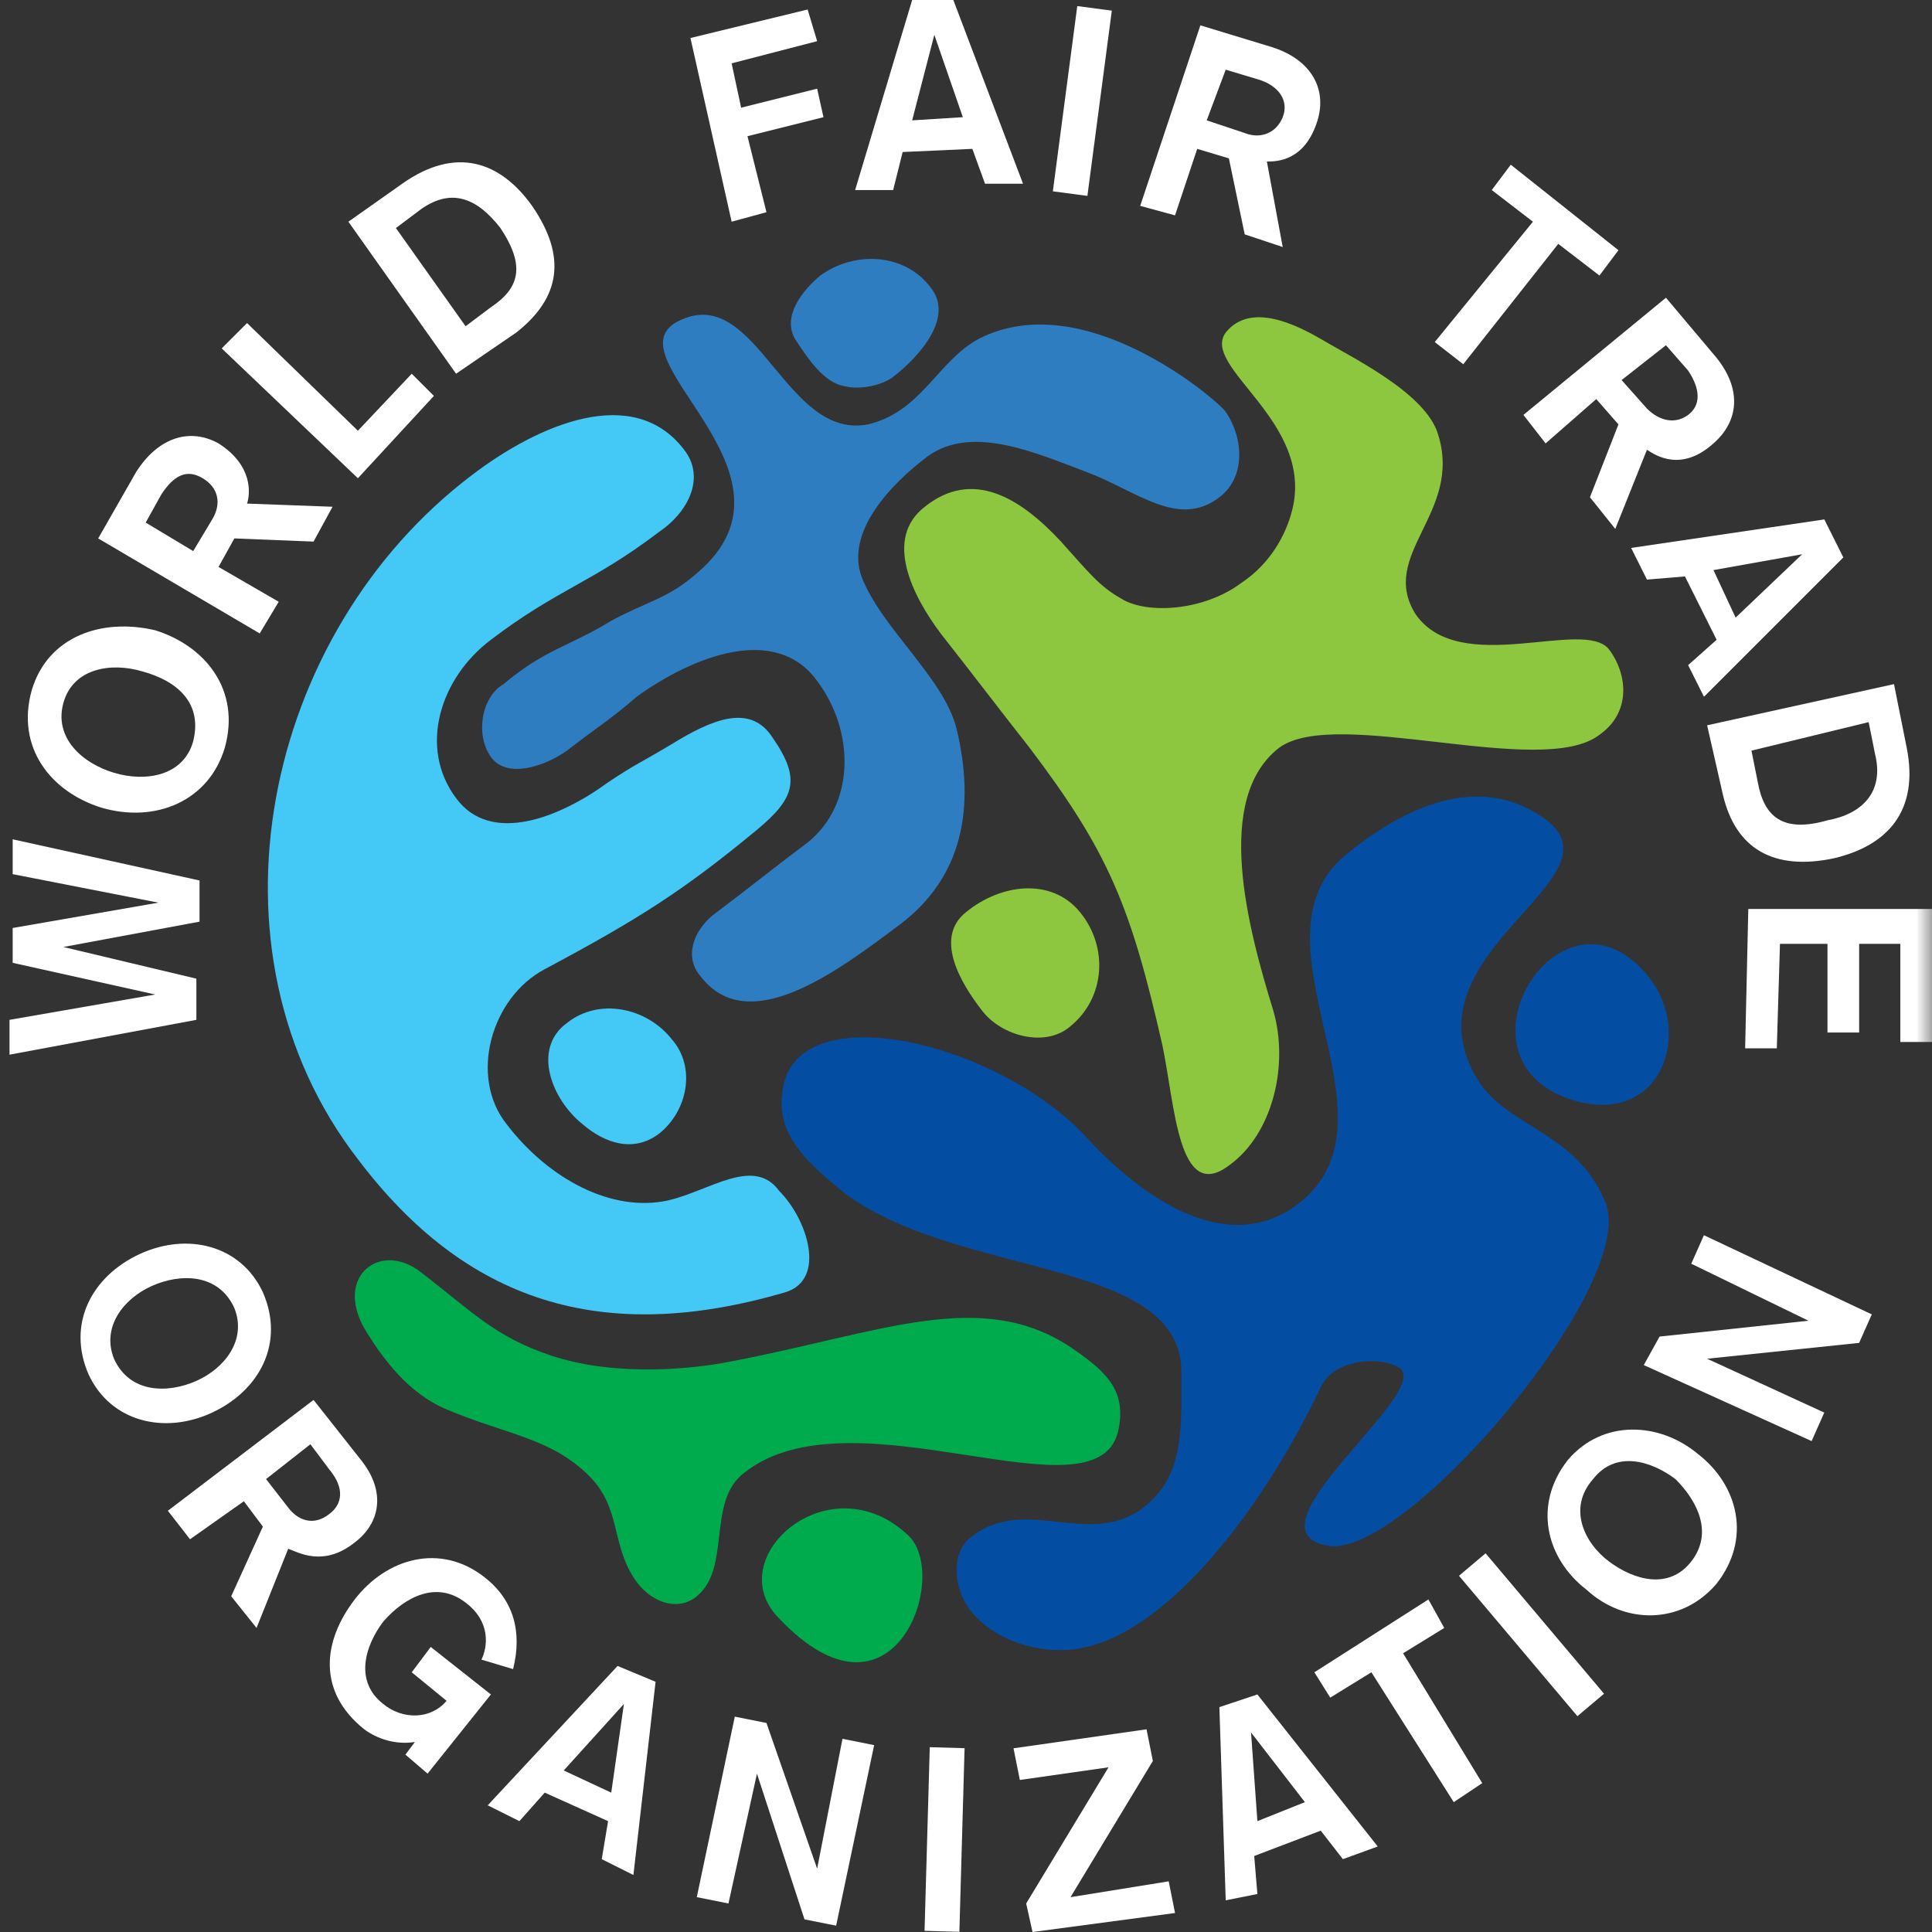
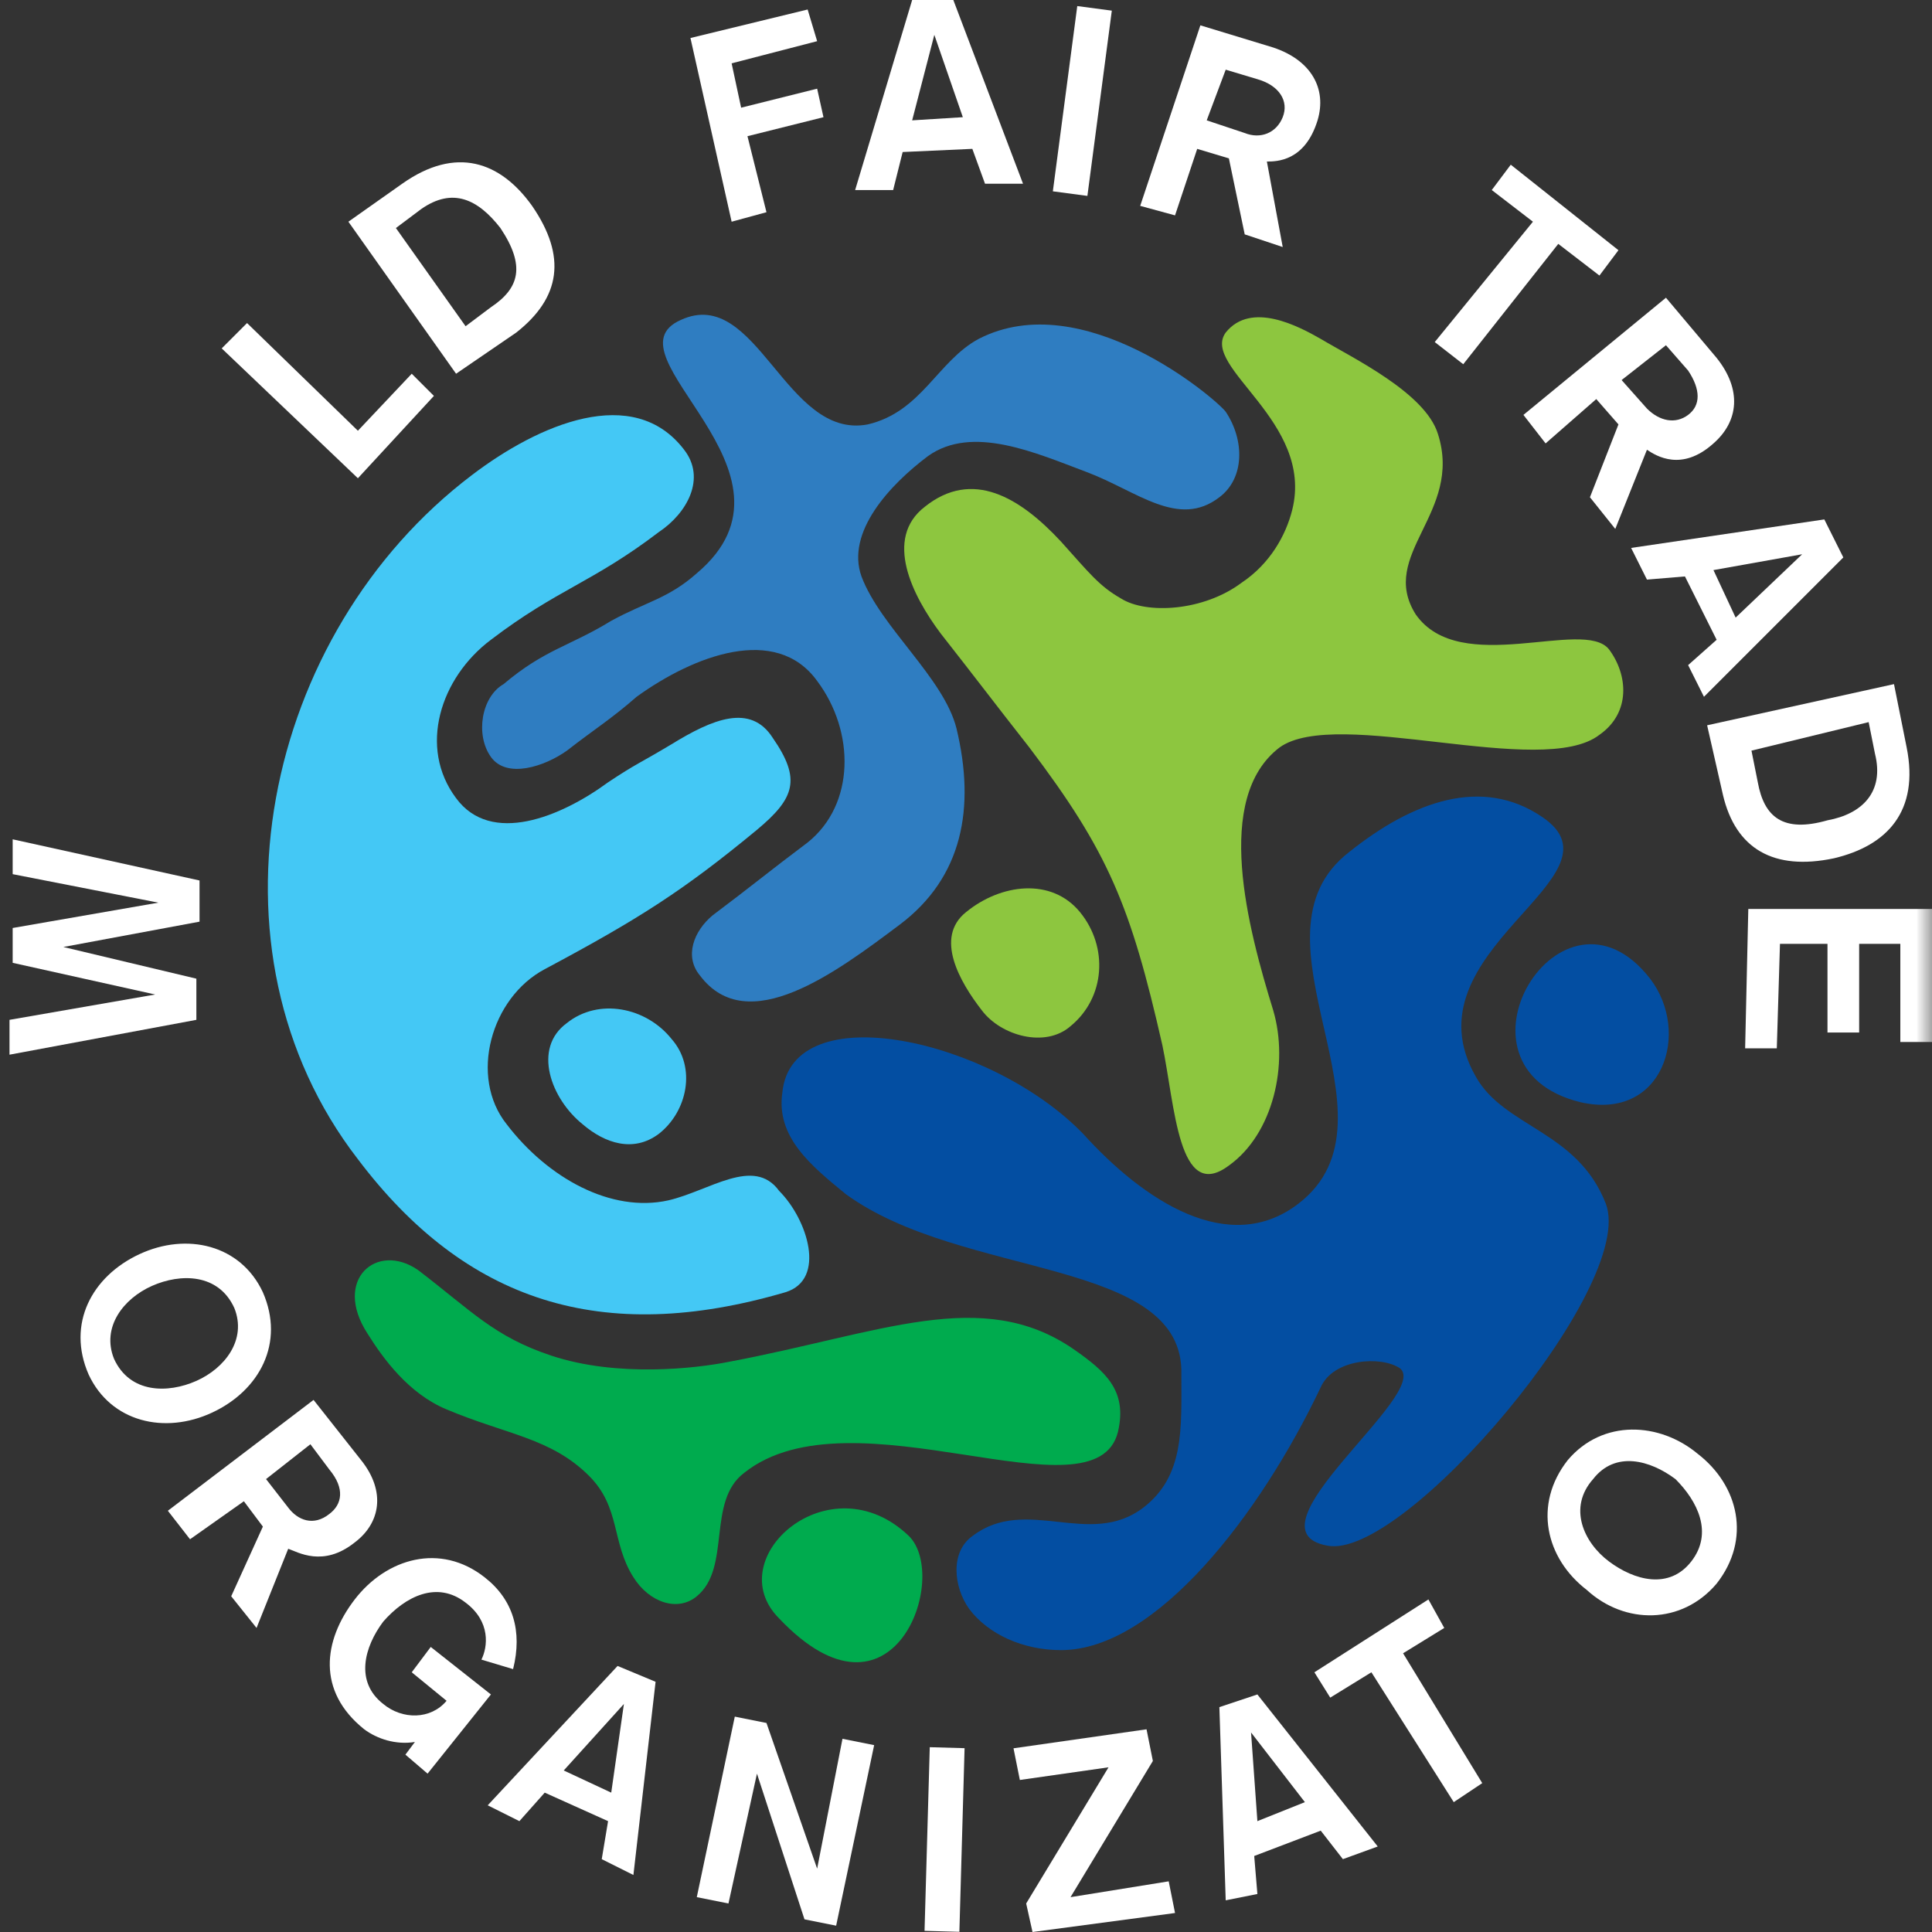
<svg xmlns="http://www.w3.org/2000/svg" width="61" height="61" viewBox="0 0 61 61" fill="none">
  <rect x="0" y="0" width="61" height="61" fill="#333333" stroke="none" />
  <g clip-path="url(#clip0_274_13)">
    <path d="M0.4 27.6L5 28.5L0.4 29.3V30.4L4.9 31.4L0.3 32.2V33.3L6.2 32.2V30.9L2 29.9L6.3 29.1V27.8L0.4 26.5V27.6Z" fill="white" />
-     <path d="M4.9 19.9C6.5 20.4 7.6 21.8 7.1 23.6C6.6 25.3 4.9 26 3.2 25.5C1.6 25 0.5 23.6 1 21.8C1.5 20.1 3.2 19.5 4.9 19.9ZM3.6 24.4C4.6 24.7 5.8 24.5 6.1 23.4C6.4 22.2 5.6 21.5 4.5 21.2C3.5 20.9 2.3 21.1 2 22.2C1.7 23.3 2.6 24.1 3.6 24.4Z" fill="white" />
-     <path d="M3.1 17L4.3 14.9C5 13.8 6 13.5 6.9 14C8 14.7 7.9 15.6 7.8 15.9L10.5 16L9.9 17.1L7.4 17L6.9 17.9L8.8 19L8.2 20L3.1 17ZM6.1 17.4L6.7 16.4C7 15.9 6.9 15.4 6.4 15.1C5.9 14.8 5.5 15 5.1 15.6L4.6 16.5L6.1 17.4Z" fill="white" />
    <path d="M7 11L7.8 10.2L11.3 13.6L13 11.8L13.7 12.5L11.3 15.1L7 11Z" fill="white" />
    <path d="M11 7L12.7 5.8C14.4 4.6 15.8 5.1 16.8 6.5C17.9 8.1 17.7 9.4 16.3 10.5L14.4 11.8L11 7ZM14.7 10.3L15.5 9.7C16.4 9.1 16.6 8.4 15.8 7.2C15.1 6.3 14.3 5.9 13.3 6.6L12.5 7.2L14.7 10.3Z" fill="white" />
    <path d="M21.8 1.2L25.5 0.3L25.8 1.3L23.1 2L23.4 3.4L25.8 2.8L26 3.7L23.6 4.3L24.2 6.7L23.1 7L21.8 1.2Z" fill="white" />
    <path d="M28.8 0H30.1L32.3 5.8H31.1L30.7 4.7L28.5 4.8L28.2 6H27L28.8 0ZM29.5 1.1L28.8 3.8L30.4 3.7L29.5 1.1Z" fill="white" />
    <path d="M34.013 0.192L33.242 6.041L34.333 6.185L35.104 0.336L34.013 0.192Z" fill="white" />
    <path d="M37.9 0.8L40.2 1.5C41.4 1.9 41.9 2.8 41.6 3.8C41.2 5.1 40.3 5.1 40 5.1L40.5 7.8L39.3 7.4L38.8 5L37.8 4.7L37.1 6.8L36 6.5L37.9 0.8ZM38.1 3.8L39.3 4.2C39.8 4.4 40.3 4.2 40.5 3.7C40.7 3.2 40.4 2.7 39.7 2.5L38.7 2.2L38.1 3.8Z" fill="white" />
    <path d="M48.4 7L47.1 6L47.7 5.2L51.1 7.9L50.5 8.7L49.2 7.7L46.2 11.5L45.3 10.8L48.4 7Z" fill="white" />
    <path d="M52.6 9.4L54.2 11.3C55 12.3 54.9 13.3 54.1 14C53.1 14.9 52.3 14.4 52 14.2L51 16.7L50.2 15.7L51.1 13.4L50.4 12.6L48.8 14L48.1 13.1L52.6 9.4ZM51.2 12L52 12.9C52.4 13.3 52.9 13.4 53.3 13.1C53.7 12.8 53.7 12.3 53.3 11.7L52.6 10.9L51.2 12Z" fill="white" />
    <path d="M57.6 16.4L58.2 17.6L53.8 22L53.3 21L54.2 20.2L53.2 18.2L52 18.3L51.5 17.3L57.6 16.4ZM56.9 17.5L54.1 18L54.8 19.5L56.9 17.5Z" fill="white" />
    <mask id="mask0_274_13" style="mask-type:luminance" maskUnits="userSpaceOnUse" x="0" y="0" width="62" height="61">
      <path d="M61.1 0H0V61H61.1V0Z" fill="white" />
    </mask>
    <g mask="url(#mask0_274_13)">
      <path d="M59.8 21.6L60.2 23.6C60.6 25.6 59.6 26.7 57.9 27.1C56 27.5 54.8 26.8 54.4 25.1L53.9 22.9L59.8 21.6ZM55.3 23.7L55.5 24.7C55.7 25.8 56.3 26.3 57.7 25.9C58.8 25.7 59.5 25 59.2 23.8L59 22.8L55.3 23.7Z" fill="white" />
    </g>
    <mask id="mask1_274_13" style="mask-type:luminance" maskUnits="userSpaceOnUse" x="0" y="0" width="62" height="61">
      <path d="M61.1 0H0V61H61.1V0Z" fill="white" />
    </mask>
    <g mask="url(#mask1_274_13)">
      <path d="M61.1 28.7L61 32.9H60V29.8H58.7V32.6H57.7V29.8H56.2L56.1 33.1H55.1L55.2 28.7H61.1Z" fill="white" />
    </g>
    <path d="M6.699 44.6C5.199 45.3 3.499 44.9 2.799 43.4C2.099 41.8 2.899 40.3 4.399 39.6C5.899 38.9 7.599 39.3 8.299 40.8C8.999 42.4 8.199 43.9 6.699 44.6ZM4.799 40.6C3.899 41 3.199 41.9 3.599 42.9C4.099 44 5.299 44 6.199 43.6C7.099 43.2 7.799 42.3 7.399 41.3C6.899 40.2 5.699 40.2 4.799 40.6Z" fill="white" />
    <path d="M9.9 44.2L11.4 46.1C12.2 47.1 12 48.1 11.2 48.7C10.2 49.5 9.4 49 9.1 48.9L8.1 51.4L7.3 50.4L8.3 48.2L7.7 47.4L6 48.6L5.3 47.7L9.9 44.2ZM8.4 46.7L9.1 47.6C9.4 48 9.9 48.2 10.4 47.8C10.8 47.5 10.9 47 10.4 46.4L9.8 45.6L8.4 46.7Z" fill="white" />
    <path d="M15.2 52.4C15.4 52 15.5 51.2 14.7 50.6C13.8 49.9 12.8 50.4 12.1 51.2C11.5 52 11.2 53.1 12.1 53.8C12.7 54.3 13.6 54.3 14.1 53.7L13 52.8L13.6 52L15.5 53.5L13.5 56L12.8 55.4L13.1 55C12.5 55.1 11.9 54.9 11.5 54.6C10 53.4 10.2 51.8 11.2 50.5C12.2 49.2 13.9 48.7 15.3 49.8C16.2 50.5 16.5 51.5 16.2 52.7L15.2 52.4Z" fill="white" />
    <path d="M19.499 52.6L20.699 53.1L19.999 59.2L18.999 58.7L19.199 57.5L17.199 56.6L16.399 57.5L15.399 57L19.499 52.6ZM19.699 53.8L17.799 55.9L19.299 56.6L19.699 53.8Z" fill="white" />
    <path d="M23.2 54.2L24.2 54.4L25.8 59L26.6 54.9L27.6 55.1L26.4 60.8L25.4 60.6L23.9 56L23 60.1L22 59.9L23.2 54.2Z" fill="white" />
    <path d="M29.356 55.165L29.191 60.963L30.291 60.994L30.455 55.196L29.356 55.165Z" fill="white" />
    <path d="M32.4 60.1L35 55.8L32.2 56.2L32 55.2L36.2 54.6L36.4 55.6L33.8 59.9L36.9 59.4L37.1 60.4L32.6 61L32.4 60.1Z" fill="white" />
    <path d="M38.5 53.9L39.7 53.5L43.5 58.3L42.4 58.7L41.7 57.8L39.6 58.6L39.7 59.8L38.7 60L38.5 53.9ZM39.5 54.7L39.7 57.5L41.2 56.9L39.5 54.7Z" fill="white" />
    <path d="M43.3 52.8L42 53.6L41.5 52.8L45.1 50.5L45.6 51.4L44.3 52.2L46.8 56.3L45.9 56.9L43.3 52.8Z" fill="white" />
-     <path d="M46.905 49.043L46.065 49.753L49.804 54.186L50.645 53.477L46.905 49.043Z" fill="white" />
    <path d="M53.6 45.9C54.9 46.9 55.3 48.6 54.2 50C53.1 51.3 51.3 51.3 50.1 50.2C48.8 49.2 48.4 47.5 49.5 46.1C50.6 44.8 52.4 44.9 53.6 45.9ZM50.8 49.3C51.6 49.9 52.7 50.2 53.4 49.3C54.1 48.4 53.6 47.4 52.9 46.7C52.1 46.1 51 45.8 50.3 46.7C49.5 47.6 50 48.7 50.8 49.3Z" fill="white" />
-     <path d="M51.899 43.1L52.399 42.2L57.099 41.7L53.399 39.9L53.799 39L59.099 41.5L58.699 42.4L53.899 42.9L57.599 44.6L57.199 45.5L51.899 43.1Z" fill="white" />
    <mask id="mask2_274_13" style="mask-type:luminance" maskUnits="userSpaceOnUse" x="0" y="0" width="62" height="61">
      <path d="M61.1 0H0V61H61.1V0Z" fill="white" />
    </mask>
    <g mask="url(#mask2_274_13)">
      <path d="M41.7 43.8C42.1 42.9 43.6 42.8 44.2 43.2C45.2 44 39.2 48.3 41.901 48.8C44.3 49.3 51.7 40.6 50.7 38C49.8 35.7 47.501 35.6 46.6 34C44.3 30 51.501 27.7 48.7 25.8C46.8 24.5 44.6 25.3 42.6 26.9C39.1 29.6 44.501 35.3 41.001 38C38.8 39.7 36.1 37.9 34.2 35.8C31.3 32.8 25 31.4 24.701 34.5C24.5 35.9 25.601 36.8 26.701 37.7C30.401 40.4 37.401 39.7 37.3 43.4C37.3 45.1 37.401 46.6 36.1 47.6C34.401 48.9 32.401 47.2 30.701 48.5C30 49 30.101 50.1 30.601 50.8C31.201 51.6 32.3 52.1 33.501 52.1C36.501 52.1 39.8 47.8 41.7 43.8Z" fill="#034EA2" />
    </g>
    <mask id="mask3_274_13" style="mask-type:luminance" maskUnits="userSpaceOnUse" x="0" y="0" width="62" height="61">
      <path d="M61.1 0H0V61H61.1V0Z" fill="white" />
    </mask>
    <g mask="url(#mask3_274_13)">
      <path d="M28.7 48.5C26.2 46.1 22.7 49.2 24.6 51.1C28.2 54.9 30 49.8 28.7 48.5Z" fill="#00AB4E" />
    </g>
    <mask id="mask4_274_13" style="mask-type:luminance" maskUnits="userSpaceOnUse" x="0" y="0" width="62" height="61">
      <path d="M61.1 0H0V61H61.1V0Z" fill="white" />
    </mask>
    <g mask="url(#mask4_274_13)">
      <path d="M33.9 42.6C34.9 43.3 35.6 43.9 35.3 45.2C34.6 48.1 26.9 43.8 23.5 46.5C22.3 47.4 23.1 49.5 22 50.4C21.4 50.9 20.5 50.6 20 49.8C19.3 48.7 19.6 47.6 18.6 46.6C17.4 45.4 16 45.3 14.1 44.5C12.9 44 12.1 42.9 11.6 42.1C10.5 40.4 11.9 39.2 13.2 40.1C14.9 41.4 15.6 42.2 17.4 42.8C19.5 43.5 22 43.2 23 43C27.8 42.1 31 40.6 33.9 42.6Z" fill="#00AB4E" />
    </g>
    <mask id="mask5_274_13" style="mask-type:luminance" maskUnits="userSpaceOnUse" x="0" y="0" width="62" height="61">
      <path d="M61.1 0H0V61H61.1V0Z" fill="white" />
    </mask>
    <g mask="url(#mask5_274_13)">
      <path d="M24.8 40.8C19 42.5 14.7 41.1 11.3 36.6C6.2 30 8.3 20 14.9 15C17 13.4 20 12.1 21.6 14.2C22.3 15.1 21.7 16.2 20.8 16.8C18.7 18.4 17.6 18.6 15.5 20.2C13.9 21.4 13.2 23.6 14.4 25.2C15.5 26.7 17.7 25.8 19.2 24.7C20.1 24.1 20.2 24.1 21.2 23.5C22.5 22.7 23.7 22.2 24.4 23.3C25.3 24.6 25.1 25.2 23.9 26.2C21.6 28.1 20.2 29 17.2 30.6C15.5 31.5 14.8 34 16 35.5C17.3 37.2 19.3 38.3 21.1 37.9C22.4 37.6 23.8 36.5 24.6 37.6C25.5 38.5 26.1 40.4 24.8 40.8Z" fill="#44C8F5" />
    </g>
    <mask id="mask6_274_13" style="mask-type:luminance" maskUnits="userSpaceOnUse" x="0" y="0" width="62" height="61">
      <path d="M61.1 0H0V61H61.1V0Z" fill="white" />
    </mask>
    <g mask="url(#mask6_274_13)">
      <path d="M18.4 35.5C19.1 36.1 20 36.4 20.8 35.8C21.7 35.1 22 33.7 21.2 32.8C20.4 31.8 18.9 31.5 17.9 32.3C16.8 33.1 17.4 34.7 18.4 35.5Z" fill="#44C8F5" />
    </g>
    <mask id="mask7_274_13" style="mask-type:luminance" maskUnits="userSpaceOnUse" x="0" y="0" width="62" height="61">
      <path d="M61.1 0H0V61H61.1V0Z" fill="white" />
    </mask>
    <g mask="url(#mask7_274_13)">
      <path d="M15.5 23.9C16 24.6 17.2 24.2 17.9 23.7C18.8 23 19.3 22.7 20.1 22C21.9 20.7 24.5 19.7 25.8 21.5C27 23.1 27 25.4 25.5 26.6C24.3 27.5 23.7 28 22.5 28.9C21.9 29.4 21.6 30.2 22.1 30.8C23.6 32.8 26.4 30.7 28.4 29.2C30.4 27.7 30.8 25.5 30.2 23C29.8 21.4 27.8 19.8 27.2 18.2C26.7 16.8 28.1 15.3 29.3 14.4C30.7 13.4 32.7 14.3 34.3 14.9C35.9 15.5 37.2 16.7 38.5 15.7C39.3 15.1 39.3 13.9 38.7 13C38.4 12.6 34.2 9 30.9 10.7C29.6 11.4 29.1 13 27.4 13.4C24.8 13.9 23.9 9 21.5 10.1C19 11.2 25.8 14.9 22 18.1C21.1 18.9 20.4 19 19.3 19.6C18 20.4 17.2 20.5 15.9 21.6C15.2 22 15 23.2 15.5 23.9Z" fill="#2F7DC1" />
    </g>
    <mask id="mask8_274_13" style="mask-type:luminance" maskUnits="userSpaceOnUse" x="0" y="0" width="62" height="61">
      <path d="M61.1 0H0V61H61.1V0Z" fill="white" />
    </mask>
    <g mask="url(#mask8_274_13)">
      <path d="M31 31.9C31.6 32.7 33 33.1 33.8 32.4C34.9 31.5 35 29.9 34.1 28.8C33.2 27.7 31.6 27.9 30.5 28.8C29.5 29.6 30.3 31 31 31.9Z" fill="#8DC63F" />
    </g>
    <mask id="mask9_274_13" style="mask-type:luminance" maskUnits="userSpaceOnUse" x="0" y="0" width="62" height="61">
      <path d="M61.1 0H0V61H61.1V0Z" fill="white" />
    </mask>
    <g mask="url(#mask9_274_13)">
      <path d="M32.5 23.6C31.4 22.2 30.8 21.4 29.7 20C28.8 18.8 27.9 17 29.2 16C30.7 14.8 32.2 15.7 33.5 17.1C34.4 18.1 34.7 18.5 35.4 18.9C36.2 19.4 38 19.3 39.2 18.4C40.1 17.8 40.6 16.9 40.8 16.1C41.5 13.3 37.9 11.6 38.7 10.5C39.5 9.5 41 10.3 41.7 10.7C42.7 11.3 45 12.4 45.4 13.7C46.2 16.2 43.5 17.5 44.7 19.4C46.1 21.4 50 19.5 50.8 20.5C51.4 21.3 51.5 22.5 50.5 23.2C48.7 24.6 42.2 22.3 40.4 23.6C38.3 25.2 39.4 29.3 40.2 31.9C40.7 33.6 40.2 35.8 38.8 36.8C37.2 38 37.1 34.9 36.7 33C35.7 28.6 35 26.9 32.5 23.6Z" fill="#8DC63F" />
    </g>
    <mask id="mask10_274_13" style="mask-type:luminance" maskUnits="userSpaceOnUse" x="0" y="0" width="62" height="61">
      <path d="M61.1 0H0V61H61.1V0Z" fill="white" />
    </mask>
    <g mask="url(#mask10_274_13)">
-       <path d="M28.2 11.9C29.1 11.2 30.1 10 29.4 9.1C28.6 8 27 7.9 25.9 8.7C25.3 9.2 24.7 10 25.1 10.7C25.5 11.3 26 12.1 26.7 12.2C27.1 12.3 27.8 12.2 28.2 11.9Z" fill="#2F7DC1" />
-     </g>
+       </g>
    <path d="M49.9 34.8C52.5 35.4 53.4 32.6 52.1 30.9C49.3 27.3 45.4 33.7 49.9 34.8Z" fill="#034EA2" />
  </g>
  <defs>
    <clipPath id="clip0_274_13">
      <rect width="61" height="61" fill="white" />
    </clipPath>
  </defs>
</svg>